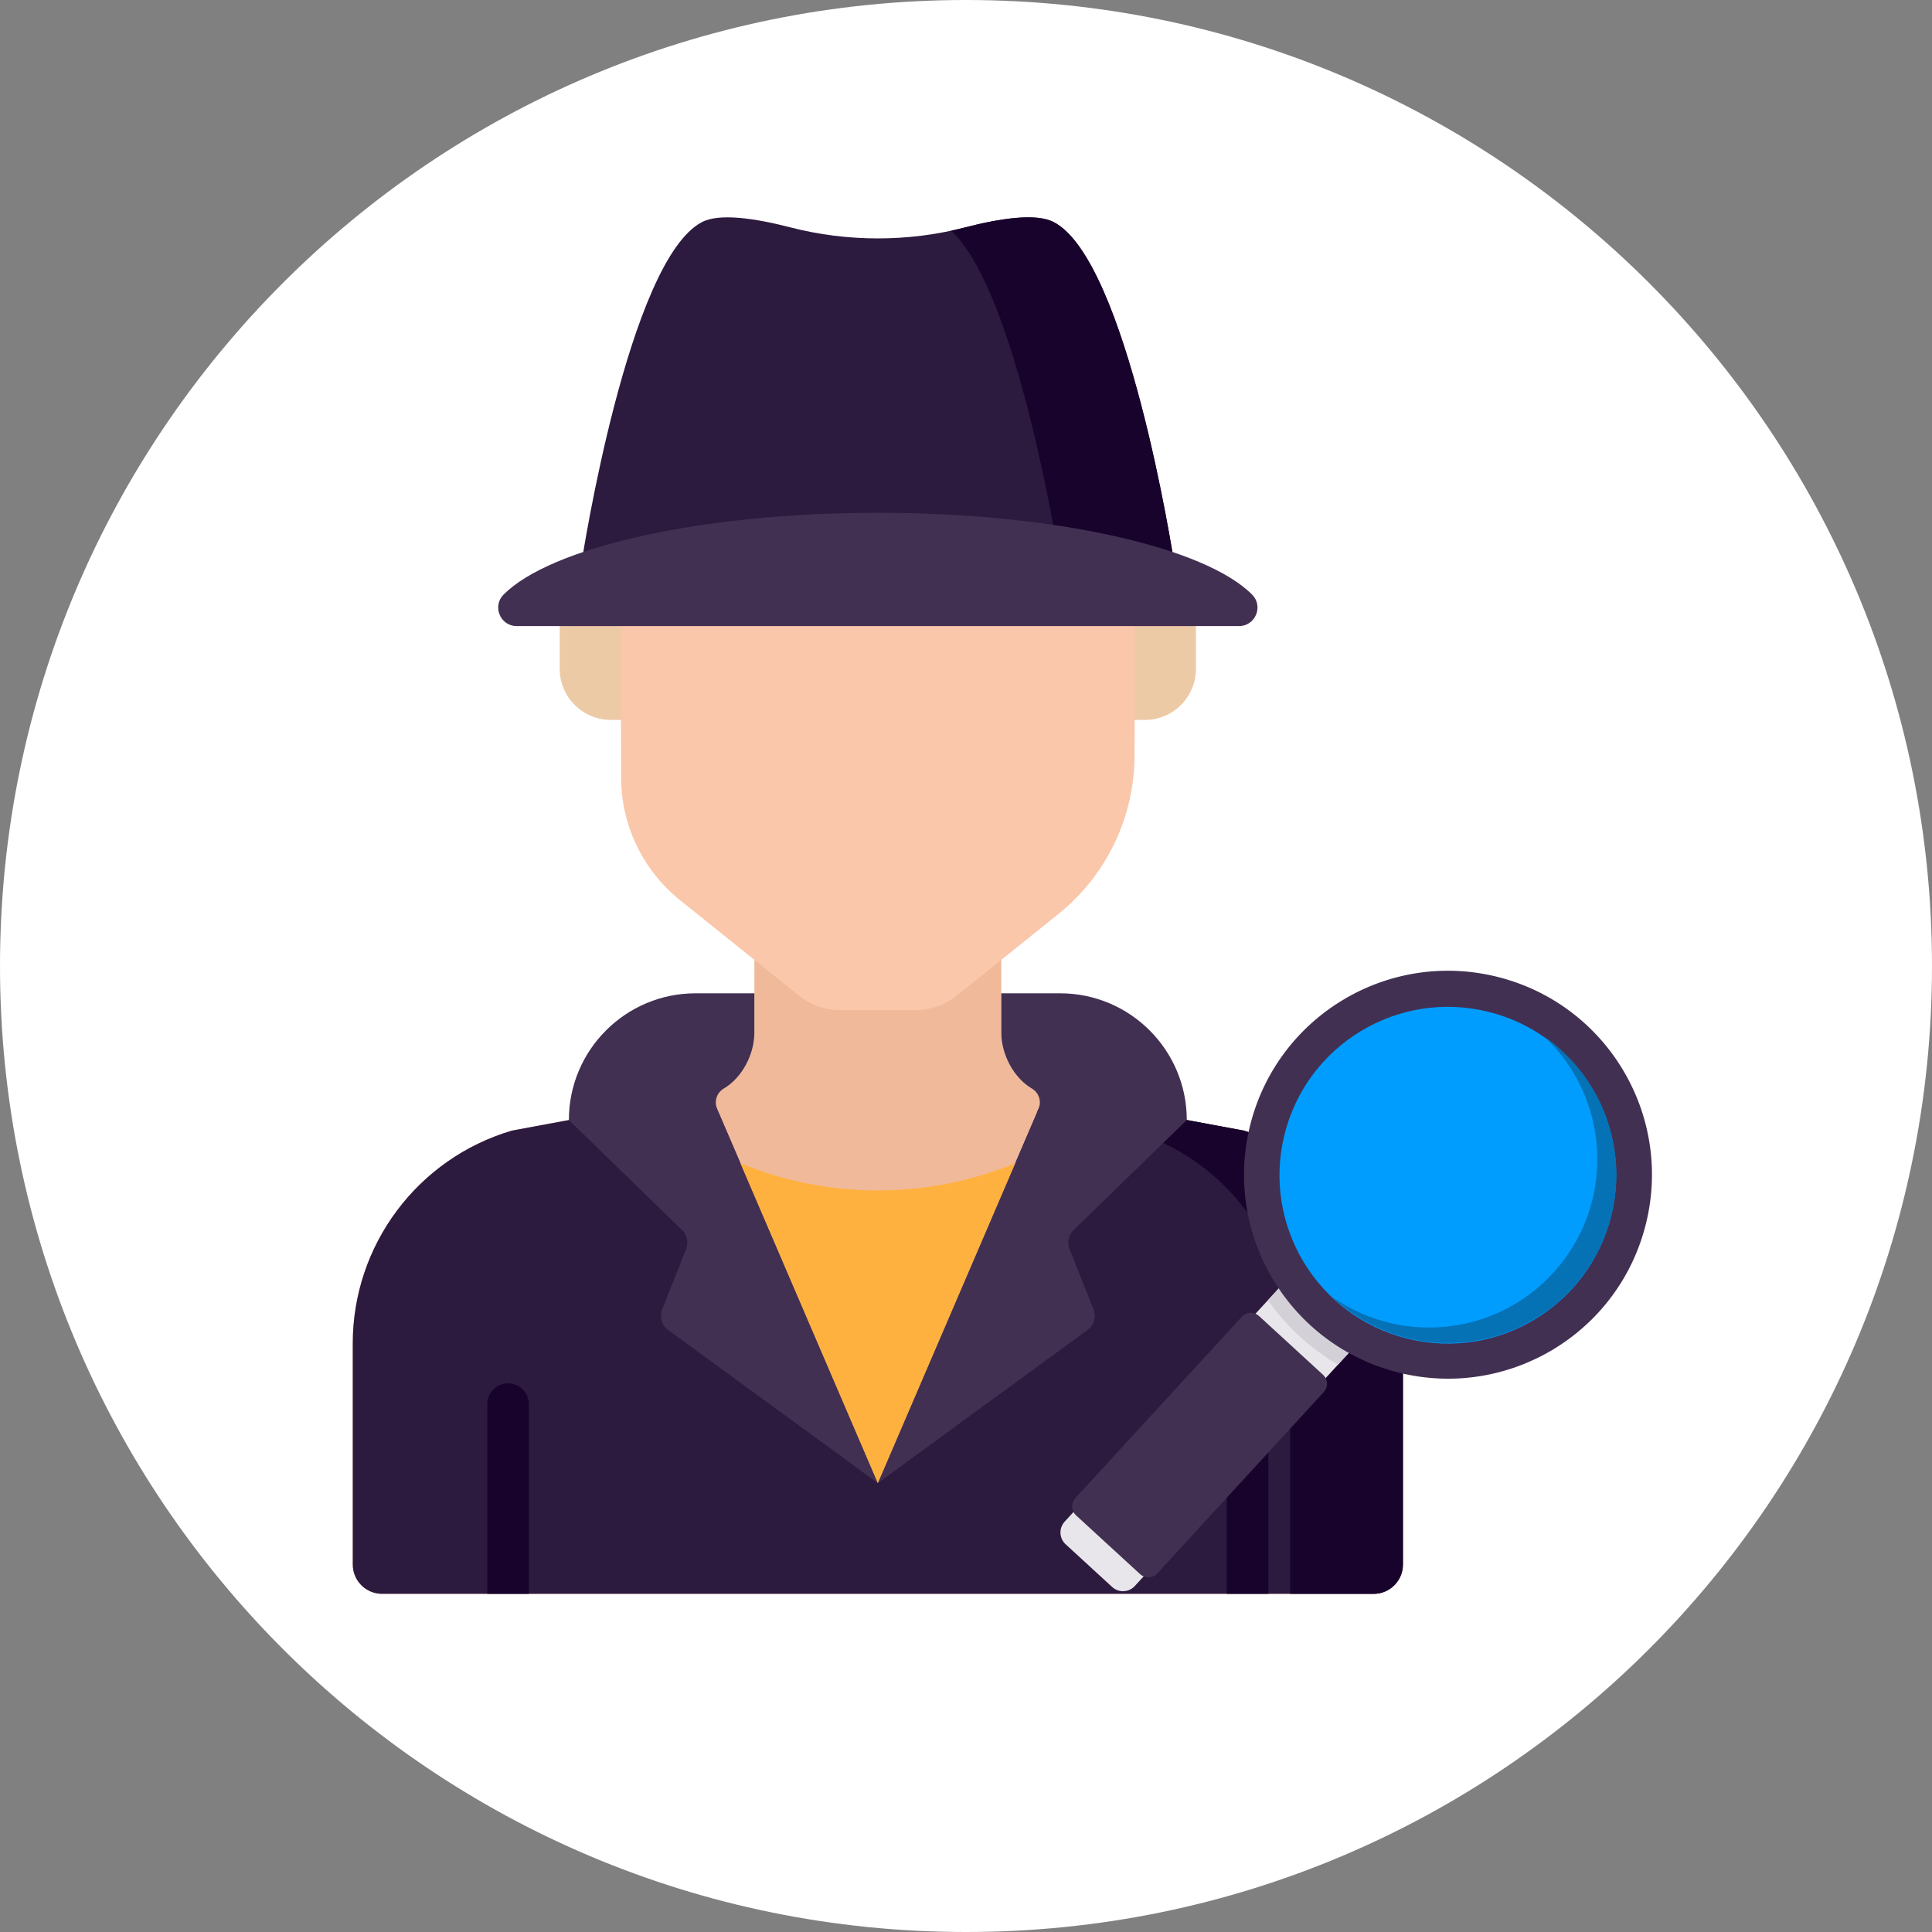
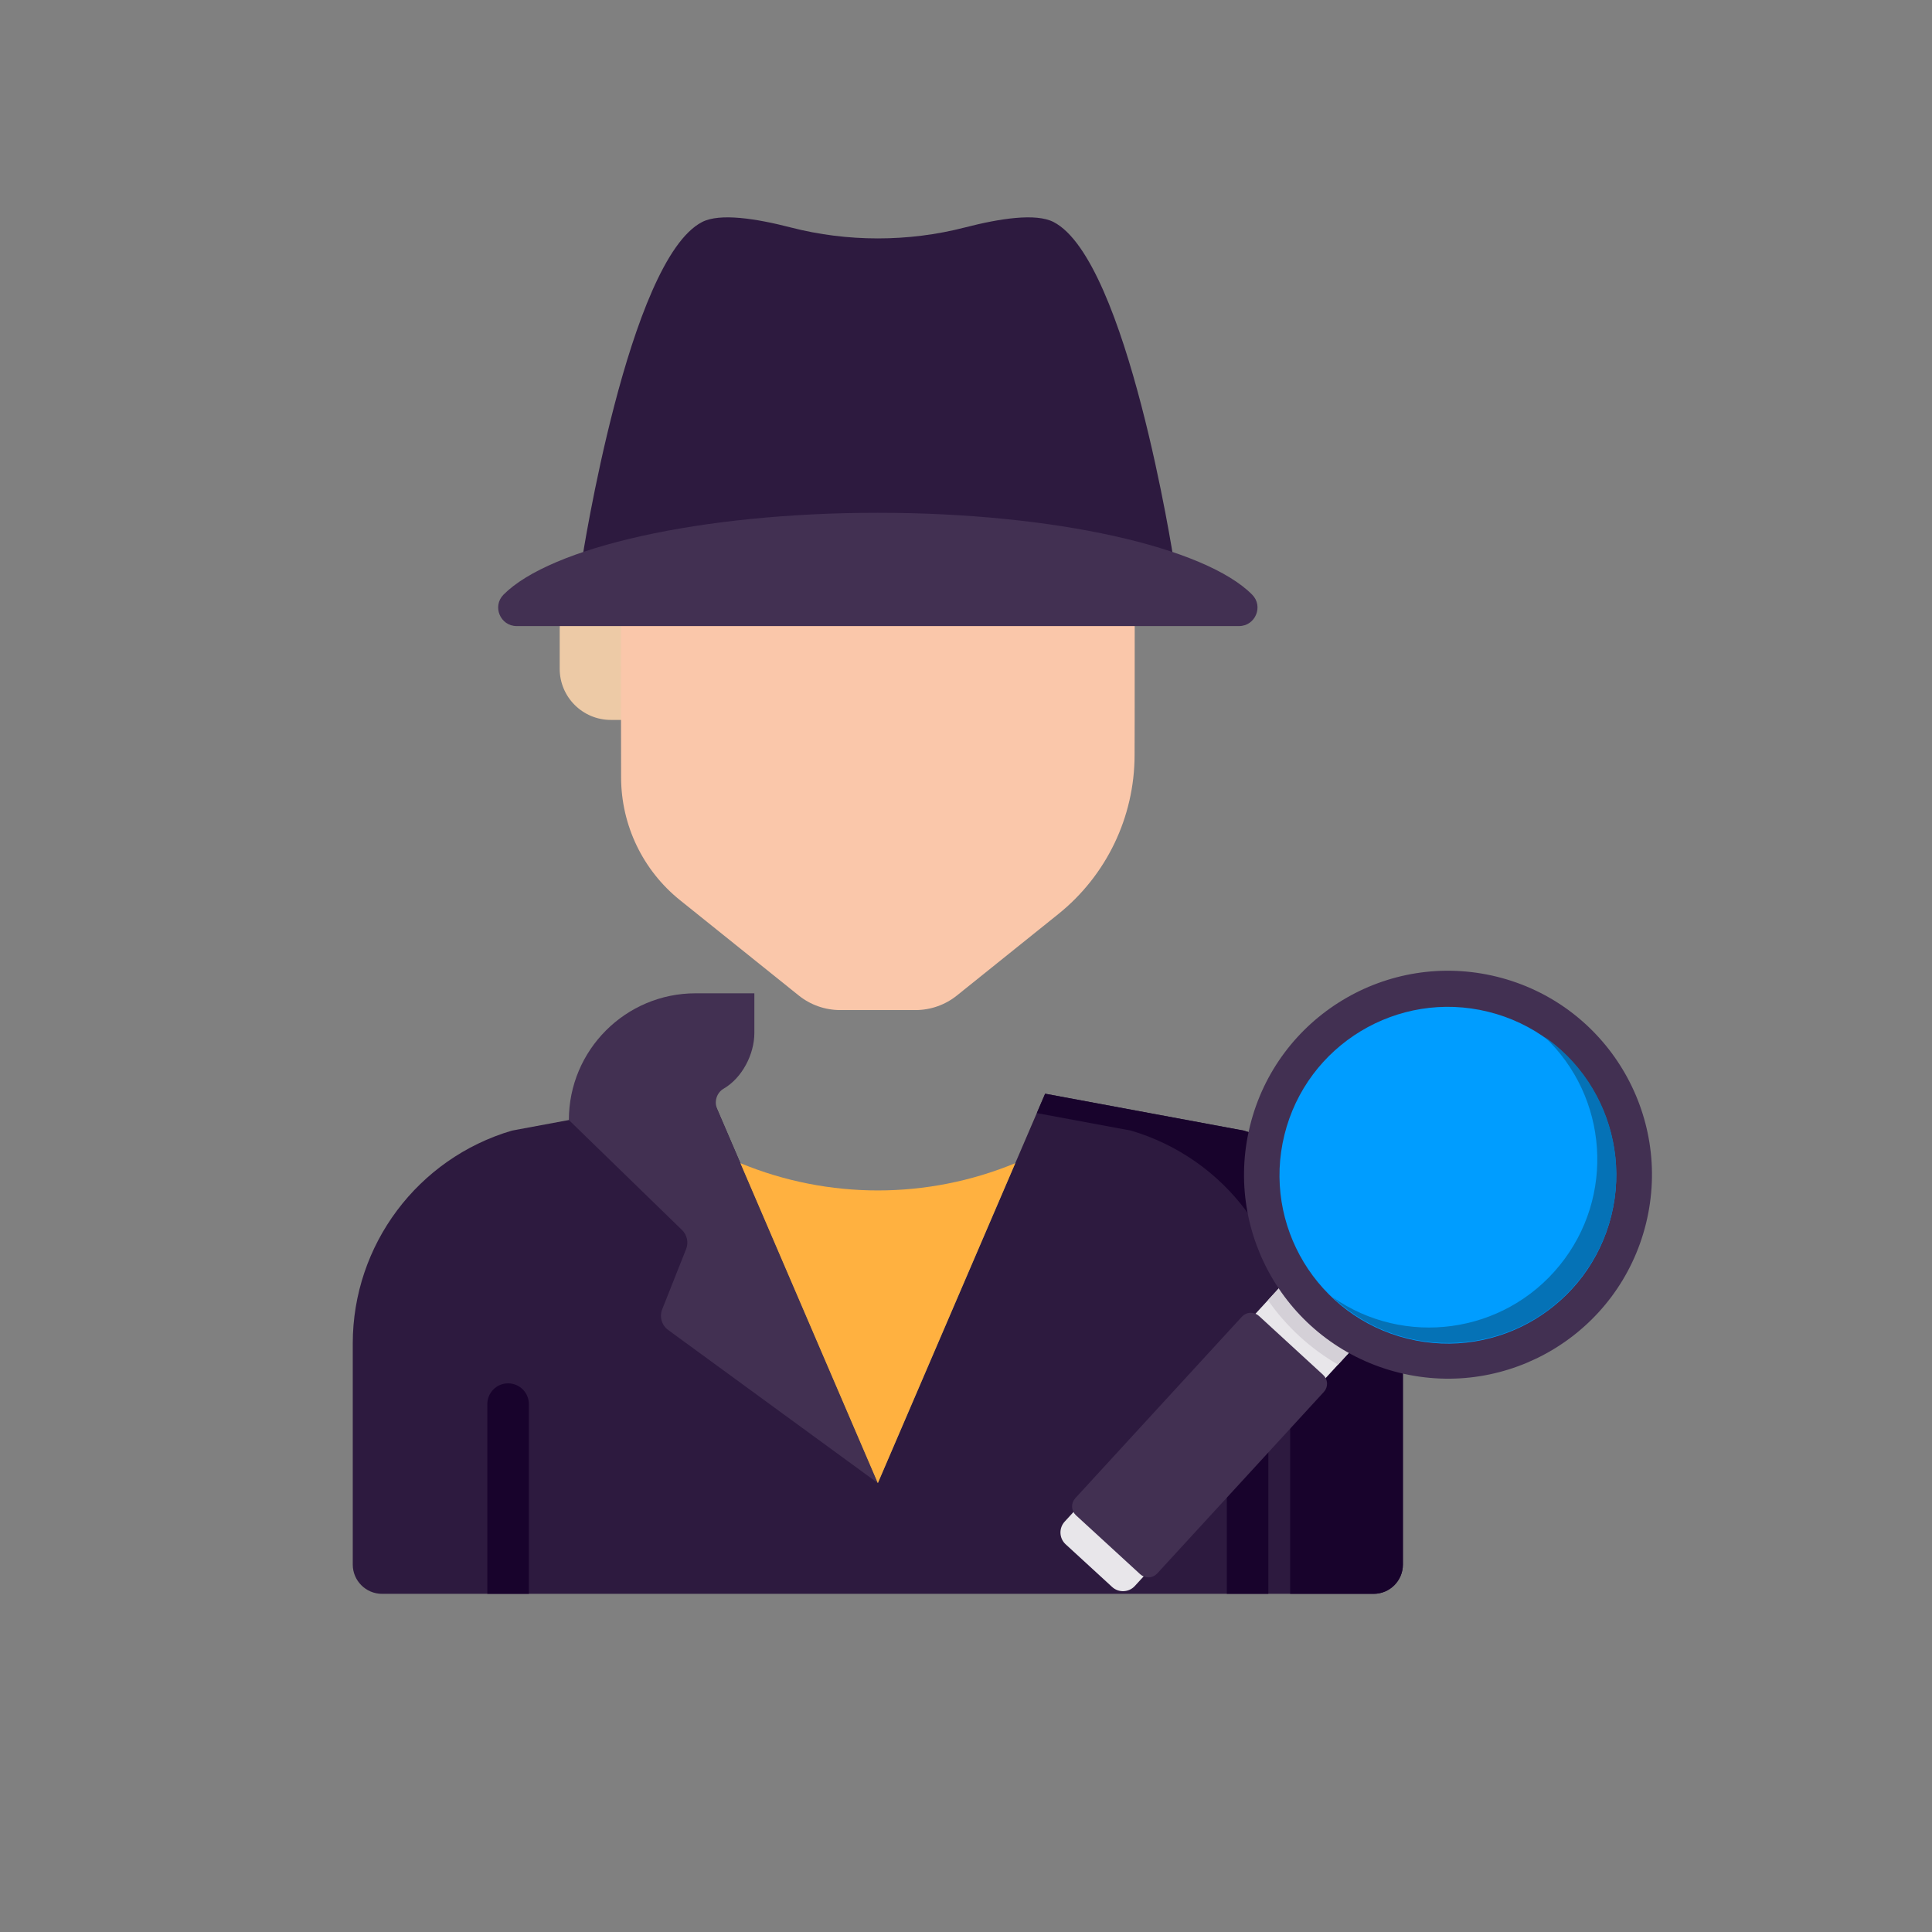
<svg xmlns="http://www.w3.org/2000/svg" width="160" height="160" viewBox="0 0 160 160" fill="none">
  <rect x="0" y="0" width="160" height="160" fill="#808080" stroke="none" />
-   <path d="M80 160C124.183 160 160 124.183 160 80C160 35.817 124.183 0 80 0C35.817 0 0 35.817 0 80C0 124.183 35.817 160 80 160Z" fill="white" />
  <g clip-path="url(#clip0_344_940)">
    <path d="M50.589 47.883C48.249 47.883 46.352 49.78 46.352 52.12V55.385C46.352 57.725 48.249 59.621 50.589 59.621H52.576L52.571 47.883L50.589 47.883Z" fill="#EDCAA6" />
-     <path d="M99.045 55.385V52.12C99.045 49.78 97.148 47.883 94.809 47.883H93.056L93.05 59.622H94.809C97.148 59.621 99.045 57.725 99.045 55.385Z" fill="#EDCAA6" />
-     <path d="M102.994 93.63L86.553 90.576C84.443 90.152 82.924 87.704 82.924 85.551V75.959H72.699H62.473V85.551C62.473 87.704 60.954 90.152 58.844 90.576L42.403 93.63C34.583 95.932 29.214 103.111 29.214 111.262V129.567C29.214 130.908 30.301 131.995 31.642 131.995H113.755C115.096 131.995 116.183 130.908 116.183 129.567V111.262C116.183 103.111 110.814 95.932 102.994 93.63Z" fill="#F0B99A" />
    <path d="M93.973 45.951V41.879C93.973 36.131 91.613 30.56 87.257 26.809C83.842 23.868 79.04 21.301 72.699 21.23C66.357 21.301 61.556 23.868 58.14 26.809C53.784 30.56 51.424 36.13 51.424 41.879V45.951V47.883L51.43 59.622C51.431 59.71 51.434 61.877 51.437 64.387C51.442 68.338 53.236 72.076 56.318 74.55L66.149 82.443C67.122 83.224 68.333 83.65 69.581 83.65H75.816C77.064 83.65 78.275 83.224 79.248 82.442C81.16 80.907 84.582 78.159 87.644 75.7C91.63 72.499 93.953 67.665 93.961 62.552C93.964 60.923 93.966 59.682 93.968 59.622L93.974 47.883L93.973 45.951Z" fill="#FAC7AA" />
    <path d="M87.25 18.386C85.785 17.632 82.797 18.091 79.901 18.839C75.227 20.046 70.17 20.046 65.496 18.839C62.6 18.091 59.612 17.632 58.147 18.386C52.035 21.531 48.2 46.368 48.2 46.368H97.198C97.198 46.368 93.362 21.531 87.25 18.386Z" fill="#2D1A3F" />
-     <path d="M87.25 18.386C85.785 17.632 82.798 18.091 79.902 18.839C79.527 18.936 79.149 19.022 78.769 19.103C84.3 24.21 87.722 46.368 87.722 46.368H97.197C97.197 46.368 93.363 21.531 87.25 18.386Z" fill="#18032C" />
    <path d="M72.699 42.468C57.99 42.468 45.58 45.331 41.7 49.246C40.745 50.21 41.433 51.849 42.79 51.849H102.607C103.965 51.849 104.653 50.21 103.698 49.246C99.818 45.331 87.408 42.468 72.699 42.468Z" fill="#423052" />
    <path d="M102.994 93.63L86.553 90.576L72.699 122.823L58.844 90.576L42.403 93.63C34.583 95.932 29.214 103.111 29.214 111.262V129.567C29.214 130.908 30.301 131.995 31.642 131.995H113.755C115.096 131.995 116.183 130.908 116.183 129.567V111.262C116.183 103.111 110.814 95.932 102.994 93.63Z" fill="#2D1A3F" />
    <path d="M102.994 93.63L86.553 90.576L85.863 92.182L93.656 93.63C101.476 95.932 106.845 103.111 106.845 111.262V131.995H113.755C115.096 131.995 116.183 130.908 116.183 129.567V111.262C116.183 103.11 110.814 95.932 102.994 93.63Z" fill="#18032C" />
    <path d="M72.699 122.823L59.392 91.852C59.126 91.232 59.347 90.497 59.931 90.158C61.456 89.272 62.473 87.312 62.473 85.551V82.261H57.607C51.811 82.261 47.112 86.959 47.112 92.755L56.481 101.864C56.903 102.274 57.037 102.898 56.82 103.445L54.841 108.431C54.597 109.048 54.8 109.752 55.336 110.144L72.699 122.823Z" fill="#423052" />
-     <path d="M72.699 122.823L86.005 91.852C86.271 91.232 86.05 90.497 85.466 90.158C83.941 89.272 82.924 87.312 82.924 85.551V82.261H87.791C93.586 82.261 98.285 86.959 98.285 92.755L88.916 101.864C88.494 102.274 88.361 102.898 88.578 103.445L90.556 108.431C90.801 109.048 90.597 109.752 90.061 110.144L72.699 122.823Z" fill="#423052" />
    <path d="M61.316 96.329L72.699 122.823L84.082 96.329C76.792 99.34 68.606 99.34 61.316 96.329Z" fill="#FFB140" />
    <path d="M42.078 114.563C41.128 114.563 40.358 115.334 40.358 116.284V131.995H43.799V116.284C43.799 115.334 43.029 114.563 42.078 114.563Z" fill="#18032C" />
    <path d="M103.319 114.563C102.369 114.563 101.599 115.334 101.599 116.284V131.995H105.039V116.284C105.039 115.334 104.269 114.563 103.319 114.563Z" fill="#18032C" />
    <path d="M110.773 101.391L116.582 106.723L93.981 131.346C93.485 131.887 92.644 131.923 92.103 131.427L88.253 127.892C87.712 127.396 87.676 126.555 88.172 126.014L110.773 101.391Z" fill="#E8E6EA" />
    <path d="M109.129 114.352L103.81 109.469C103.675 109.345 103.465 109.354 103.341 109.489L89.536 124.529C89.412 124.664 89.421 124.874 89.556 124.999L94.876 129.881C95.011 130.005 95.221 129.996 95.345 129.861L109.15 114.821C109.274 114.686 109.265 114.476 109.129 114.352Z" fill="#423052" stroke="#423052" stroke-width="1.329" stroke-miterlimit="10" />
    <path d="M116.586 106.719L110.811 113.012C109.691 112.363 108.62 111.585 107.627 110.673C106.625 109.755 105.754 108.746 105.006 107.675L110.776 101.388L116.583 106.719L116.586 106.719Z" fill="#D4D0D7" />
    <path d="M103.519 93.239C101.285 102.295 106.815 111.448 115.871 113.682C124.927 115.916 134.08 110.386 136.314 101.33C138.548 92.273 133.018 83.121 123.962 80.887C114.906 78.653 105.753 84.183 103.519 93.239Z" fill="#423052" />
    <path d="M106.37 93.987C104.526 101.463 109.091 109.018 116.567 110.862C124.043 112.707 131.598 108.141 133.442 100.666C135.287 93.19 130.721 85.634 123.246 83.79C115.77 81.946 108.214 86.511 106.37 93.987Z" fill="#009DFF" />
    <path d="M129.158 104.8C124.516 110.506 116.29 111.581 110.358 107.424C110.602 107.656 110.854 107.882 111.12 108.095C117.092 112.953 125.873 112.052 130.731 106.078C135.589 100.107 134.689 91.325 128.714 86.467C128.449 86.251 128.177 86.05 127.903 85.859C133.177 90.822 133.799 99.094 129.158 104.8Z" fill="#0572B6" />
  </g>
  <defs>
    <clipPath id="clip0_344_940">
      <rect width="114" height="114" fill="white" transform="translate(23 18)" />
    </clipPath>
  </defs>
</svg>